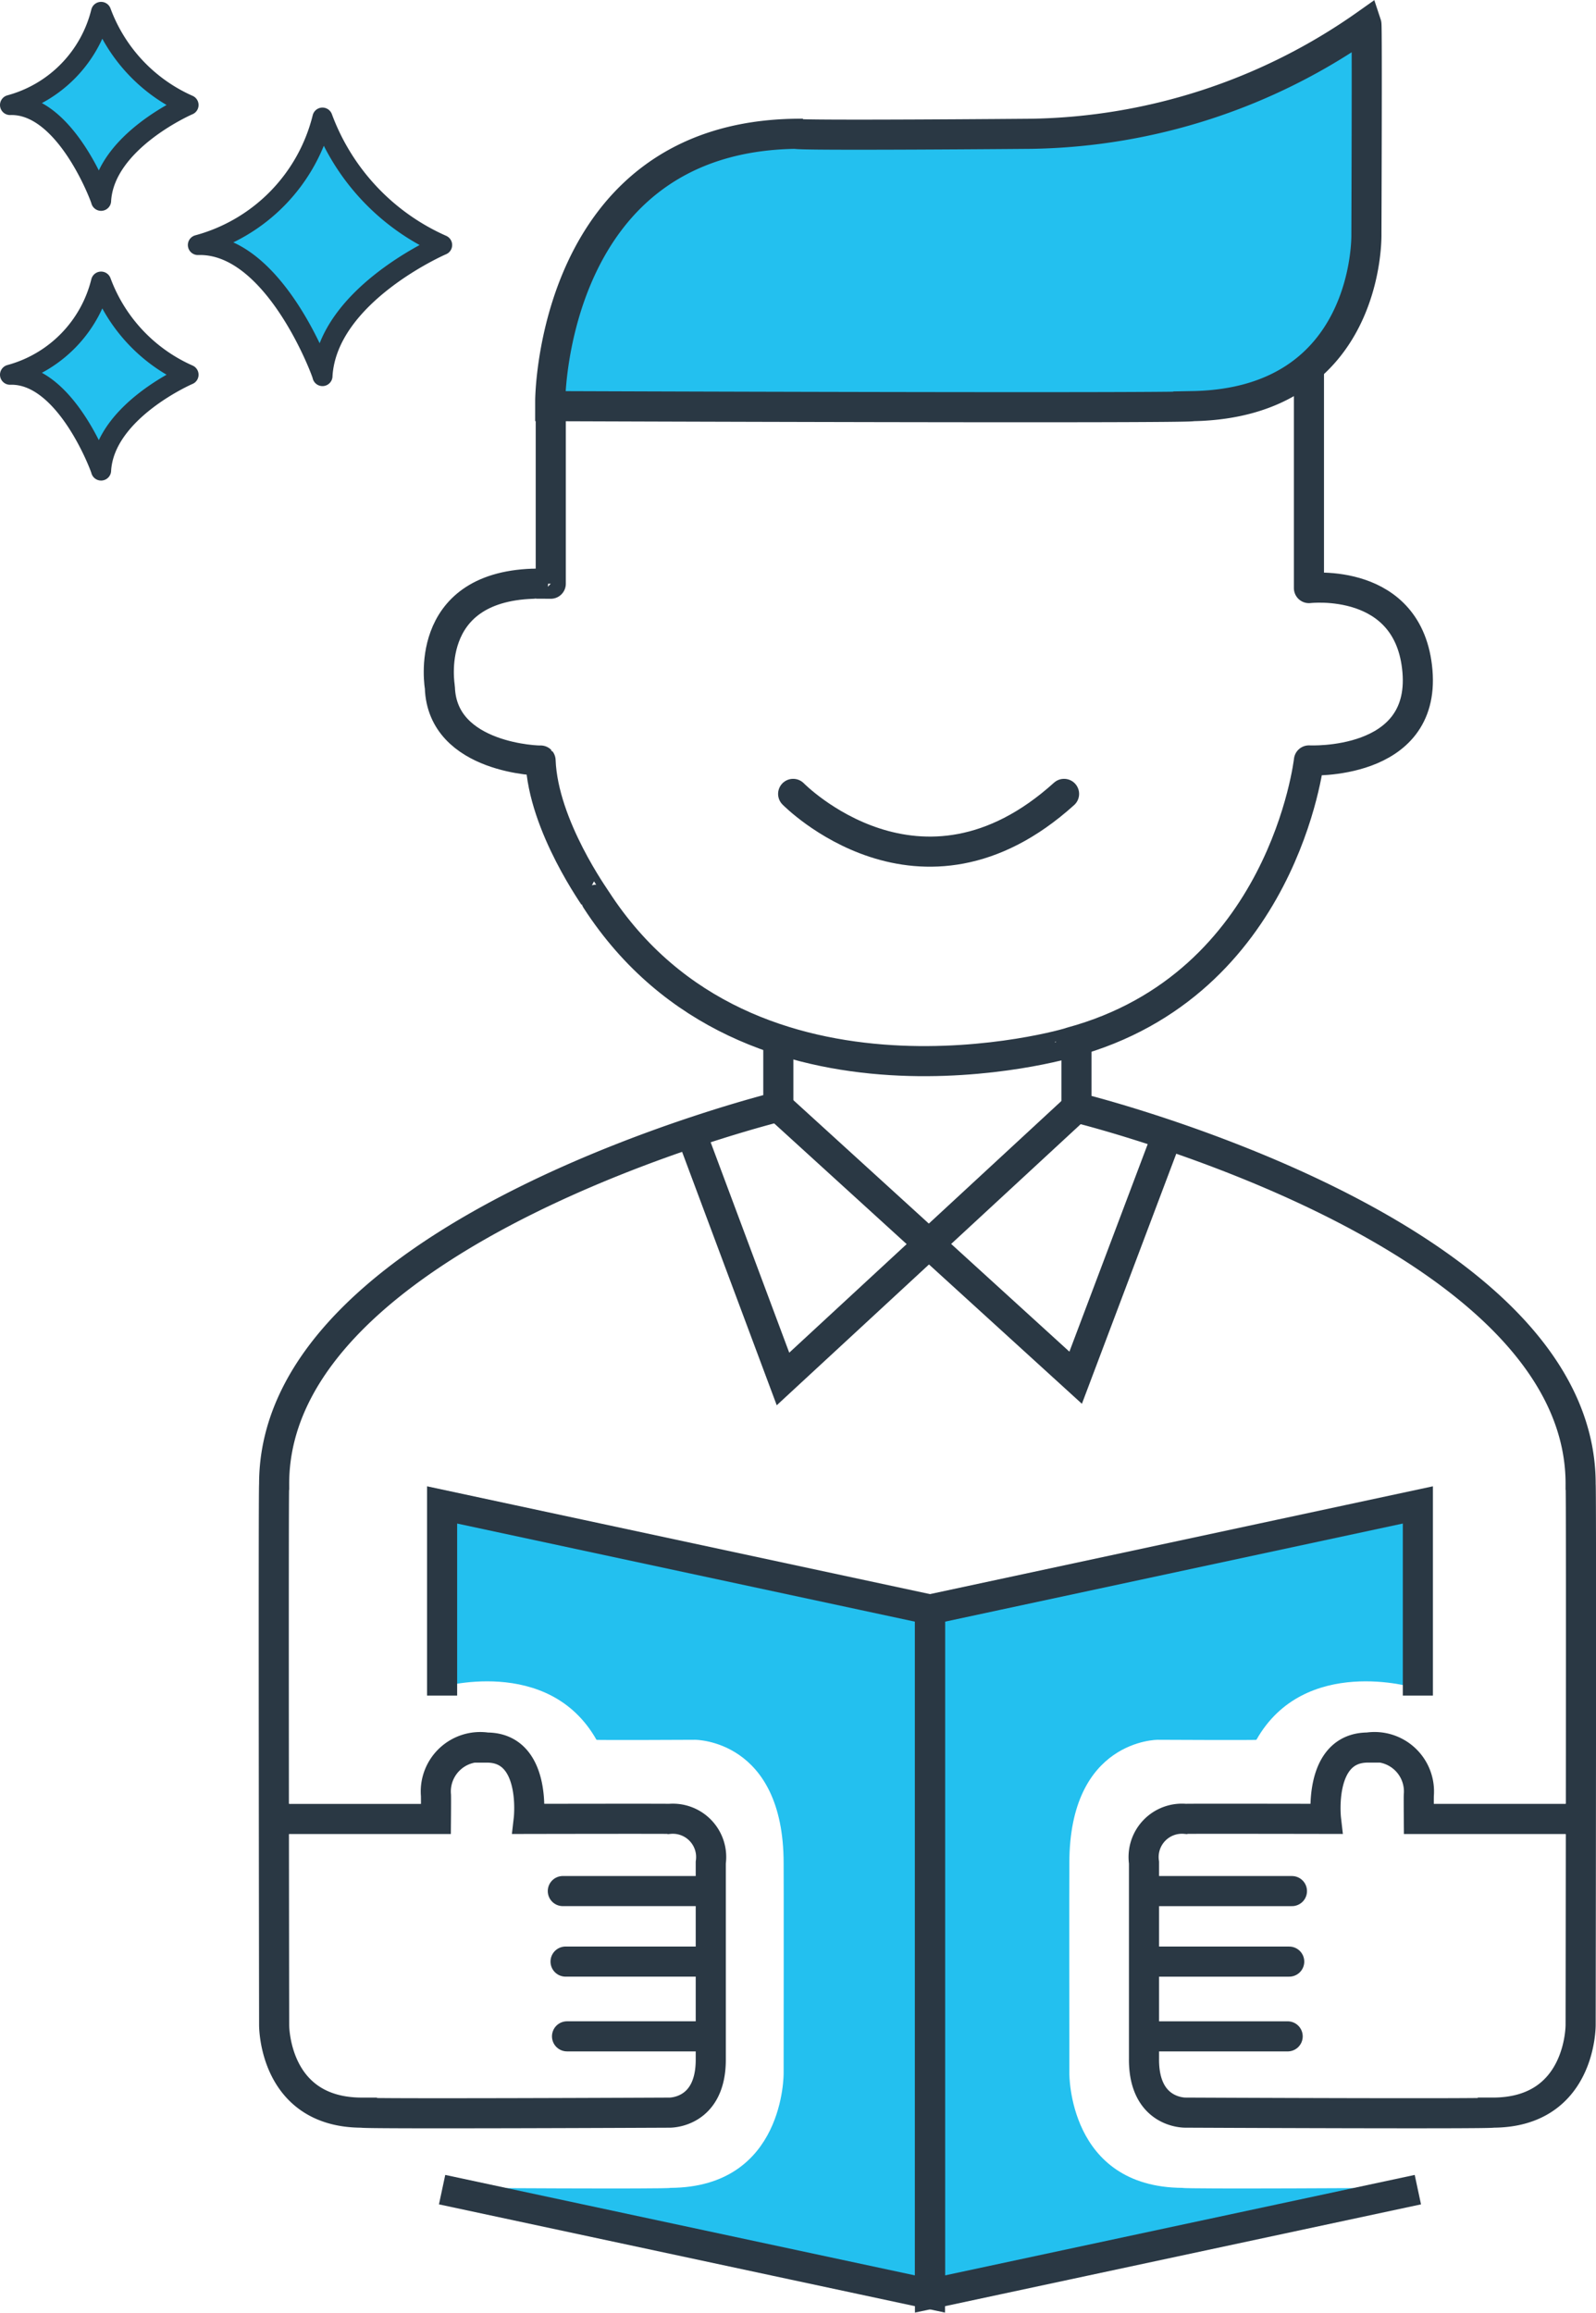
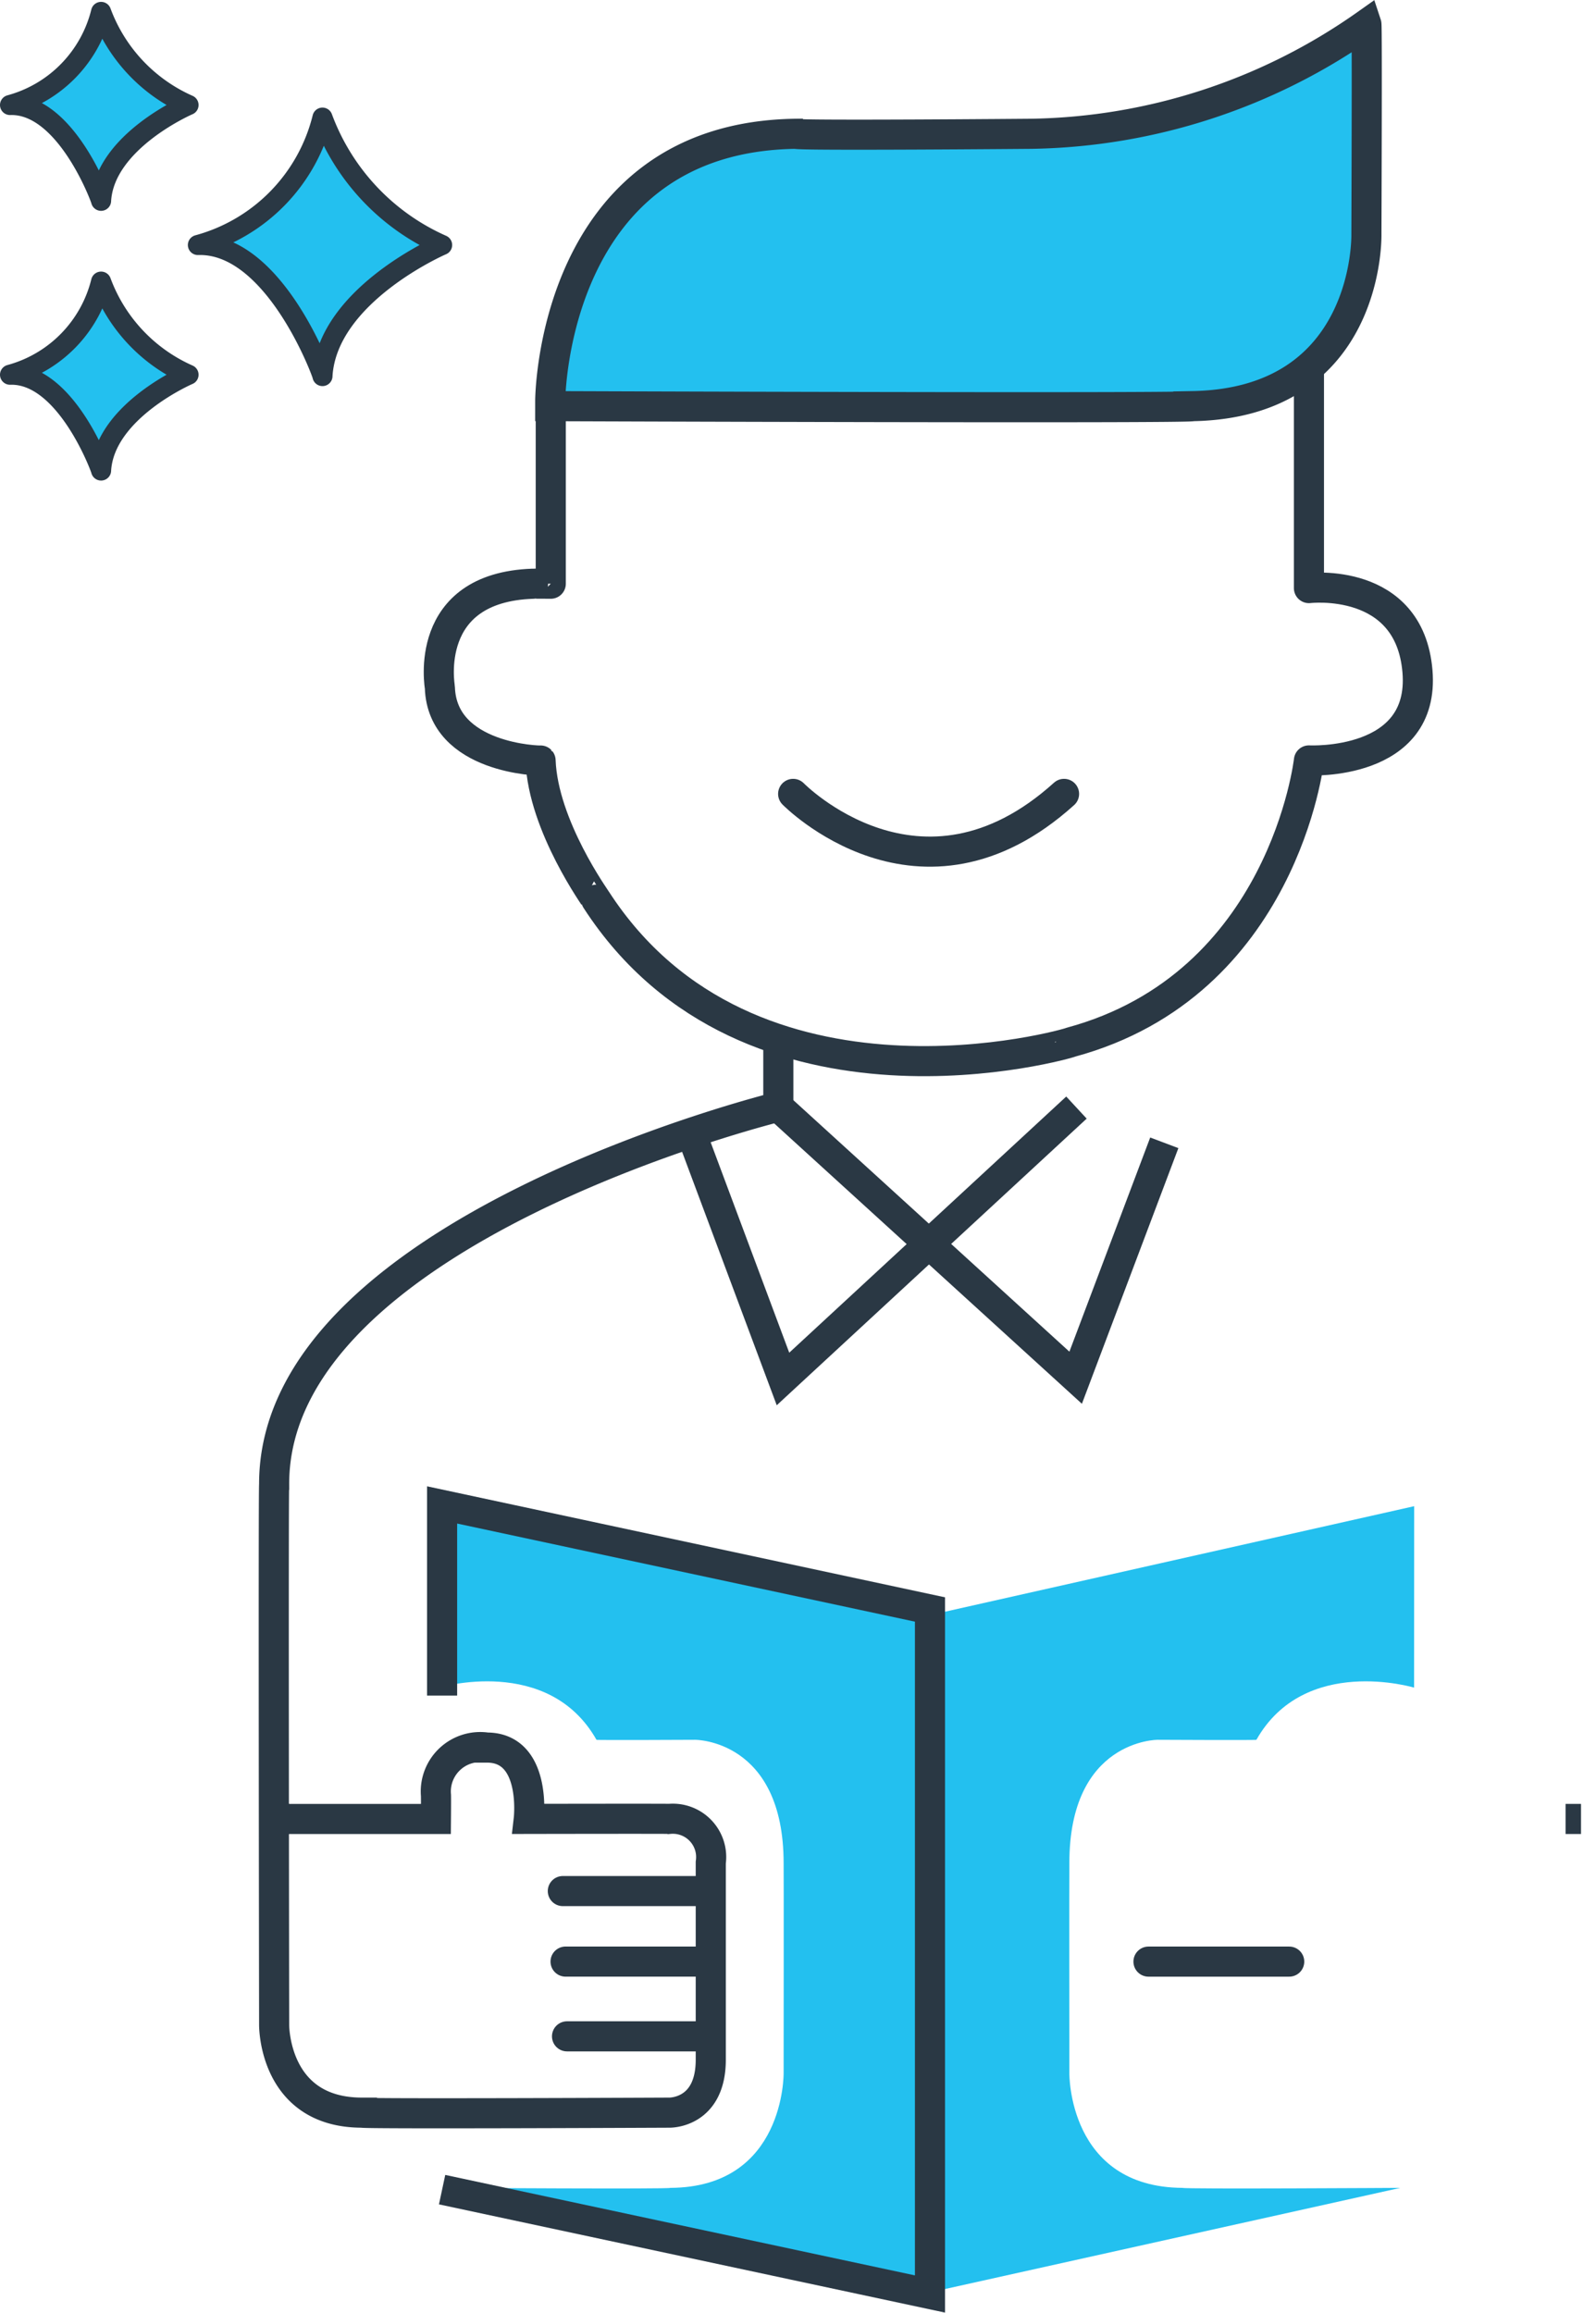
<svg xmlns="http://www.w3.org/2000/svg" width="79.532" height="115.242" viewBox="0 0 79.532 115.242">
  <g transform="translate(-734.138 -2008.72)">
    <path d="M8410.692,1067.815s-5.456-1.644-7.858,2.6c.028.025-4.921,0-4.921,0s-4.4-.013-4.4,6.146c-.01.167,0,10.461,0,10.461s-.075,5.693,5.646,5.721c.08.067,10.844,0,10.844,0l-23.431,5.206V1064.2l24.124-5.426Z" transform="translate(-7606.087 1025)" fill="#23c0ef" />
    <path d="M8386.568,1067.815s5.456-1.644,7.858,2.6c-.028.025,4.921,0,4.921,0s4.4-.013,4.405,6.146c.01.167,0,10.461,0,10.461s.075,5.693-5.647,5.721c-.08.067-10.844,0-10.844,0l23.432,5.206V1064.2l-24.125-5.426Z" transform="translate(-7630.564 1025)" fill="#23c0ef" />
    <path d="M8240.557,1003.681s.05-13.132,12.238-13.294c.085.1,11.727,0,11.727,0a29.71,29.71,0,0,0,16.707-5.462c.039.118,0,10.473,0,10.473s.205,8.4-8.662,8.56c.032.121-32.01,0-32.01,0Z" transform="translate(-7479 1025)" fill="#23c0ef" stroke="#2a3844" stroke-width="1.5" />
    <path d="M8278.365,1002.135v10.89s5.009-.6,5.408,4.143-5.408,4.444-5.408,4.444-1.259,11.169-11.864,14.041c0,.044-16.019,4.706-23.654-7.1.017,0-2.648-3.667-2.771-6.937.018.02-4.9-.071-5.018-3.633,0-.047-.9-4.993,4.642-5.176,0-.008.884,0,.884,0v-8.619" transform="translate(-7479 1025)" fill="none" stroke="#2a3844" stroke-linecap="round" stroke-linejoin="round" stroke-width="1.5" />
-     <path d="M8266.78,1035.625v3.285s25.167,6.142,25.124,18.78c.042.051,0,26.925,0,26.925s.046,4.378-4.378,4.378c0,.072-15.311,0-15.311,0s-2.1.059-2.069-2.7c0-.061,0-9.76,0-9.76a1.911,1.911,0,0,1,2.069-2.178c.048-.013,7,0,7,0s-.407-3.554,2.088-3.554a2.214,2.214,0,0,1,2.539,2.358c-.01.007,0,1.2,0,1.2h7.473" transform="translate(-7479 1025)" fill="none" stroke="#2a3844" stroke-width="1.5" />
    <path d="M8291.923,1074.359h-.769" transform="translate(-7479 1025)" fill="none" stroke="#2a3844" stroke-width="1.5" />
    <path d="M787.78,2063.911l-14.624,13.524-4.519-12.1" fill="none" stroke="#2a3844" stroke-width="1.5" />
-     <path d="M8270.368,1077.954h7.149" transform="translate(-7478.999 1025)" fill="none" stroke="#2a3844" stroke-linecap="round" stroke-width="1.5" />
    <path d="M8270.37,1081.468h7.013" transform="translate(-7479.001 1025)" fill="none" stroke="#2a3844" stroke-linecap="round" stroke-width="1.5" />
-     <path d="M8270.368,1085.193h6.936" transform="translate(-7478.999 1025)" fill="none" stroke="#2a3844" stroke-linecap="round" stroke-width="1.5" />
    <g transform="translate(747.78 2060.625)">
      <path d="M8291.923,1035.625v3.246s-25.167,6.181-25.124,18.82c-.042.051,0,26.925,0,26.925s-.046,4.378,4.378,4.378c0,.072,15.311,0,15.311,0s2.1.059,2.069-2.7c0-.061,0-9.76,0-9.76a1.911,1.911,0,0,0-2.069-2.178c-.048-.013-7,0-7,0s.407-3.554-2.088-3.554a2.214,2.214,0,0,0-2.539,2.358c.01.007,0,1.2,0,1.2h-7.473" transform="translate(-8266.78 -1035.625)" fill="none" stroke="#2a3844" stroke-width="1.5" />
      <path d="M8291.155,1074.359h.769" transform="translate(-8291.155 -1035.625)" fill="none" stroke="#2a3844" stroke-width="1.5" />
      <path d="M25.143,3.248l14.817,13.5L44.377,5.042" fill="none" stroke="#2a3844" stroke-width="1.5" />
      <g transform="translate(14.404 42.328)">
        <path d="M8277.519,1077.954h-7.149" transform="translate(-8270.369 -1077.954)" fill="none" stroke="#2a3844" stroke-linecap="round" stroke-width="1.5" />
        <path d="M8277.384,1081.468h-7.013" transform="translate(-8270.234 -1077.954)" fill="none" stroke="#2a3844" stroke-linecap="round" stroke-width="1.5" />
        <path d="M8277.3,1085.193h-6.936" transform="translate(-8270.154 -1077.954)" fill="none" stroke="#2a3844" stroke-linecap="round" stroke-width="1.5" />
      </g>
    </g>
-     <path d="M8283.793,1068.211v-9.5l-24.312,5.211v34.109l24.312-5.2" transform="translate(-7479 1025)" fill="none" stroke="#2a3844" stroke-width="1.5" />
    <path d="M8259.48,1068.211v-9.5l24.312,5.211v34.109l-24.312-5.2" transform="translate(-7503.311 1025)" fill="none" stroke="#2a3844" stroke-width="1.5" />
    <path d="M8252.662,1023.28s6.331,6.476,13.5,0" transform="translate(-7479 1025)" fill="none" stroke="#2a3844" stroke-linecap="round" stroke-width="1.5" />
    <g transform="translate(215.404)">
      <path d="M7852.222,999.757a6.393,6.393,0,0,0,4.537-4.64,8.17,8.17,0,0,0,4.358,4.64c.027-.013-4.191,1.8-4.358,4.773C7856.8,1004.577,7855.037,999.667,7852.222,999.757Z" transform="translate(-7332.988 1014.196)" fill="#23c0ef" stroke="#2a3844" stroke-linecap="round" stroke-linejoin="round" stroke-width="1" />
      <path d="M7852.222,999.757a6.393,6.393,0,0,0,4.537-4.64,8.17,8.17,0,0,0,4.358,4.64c.027-.013-4.191,1.8-4.358,4.773C7856.8,1004.577,7855.037,999.667,7852.222,999.757Z" transform="translate(-7332.988 1027.636)" fill="#23c0ef" stroke="#2a3844" stroke-linecap="round" stroke-linejoin="round" stroke-width="1" />
      <path d="M7852.222,1001.466a8.747,8.747,0,0,0,6.207-6.348,11.178,11.178,0,0,0,5.963,6.348c.037-.018-5.734,2.465-5.963,6.53C7858.492,1008.06,7856.073,1001.342,7852.222,1001.466Z" transform="translate(-7323.626 1019.463)" fill="#23c0ef" stroke="#2a3844" stroke-linecap="round" stroke-linejoin="round" stroke-width="1" />
    </g>
  </g>
</svg>